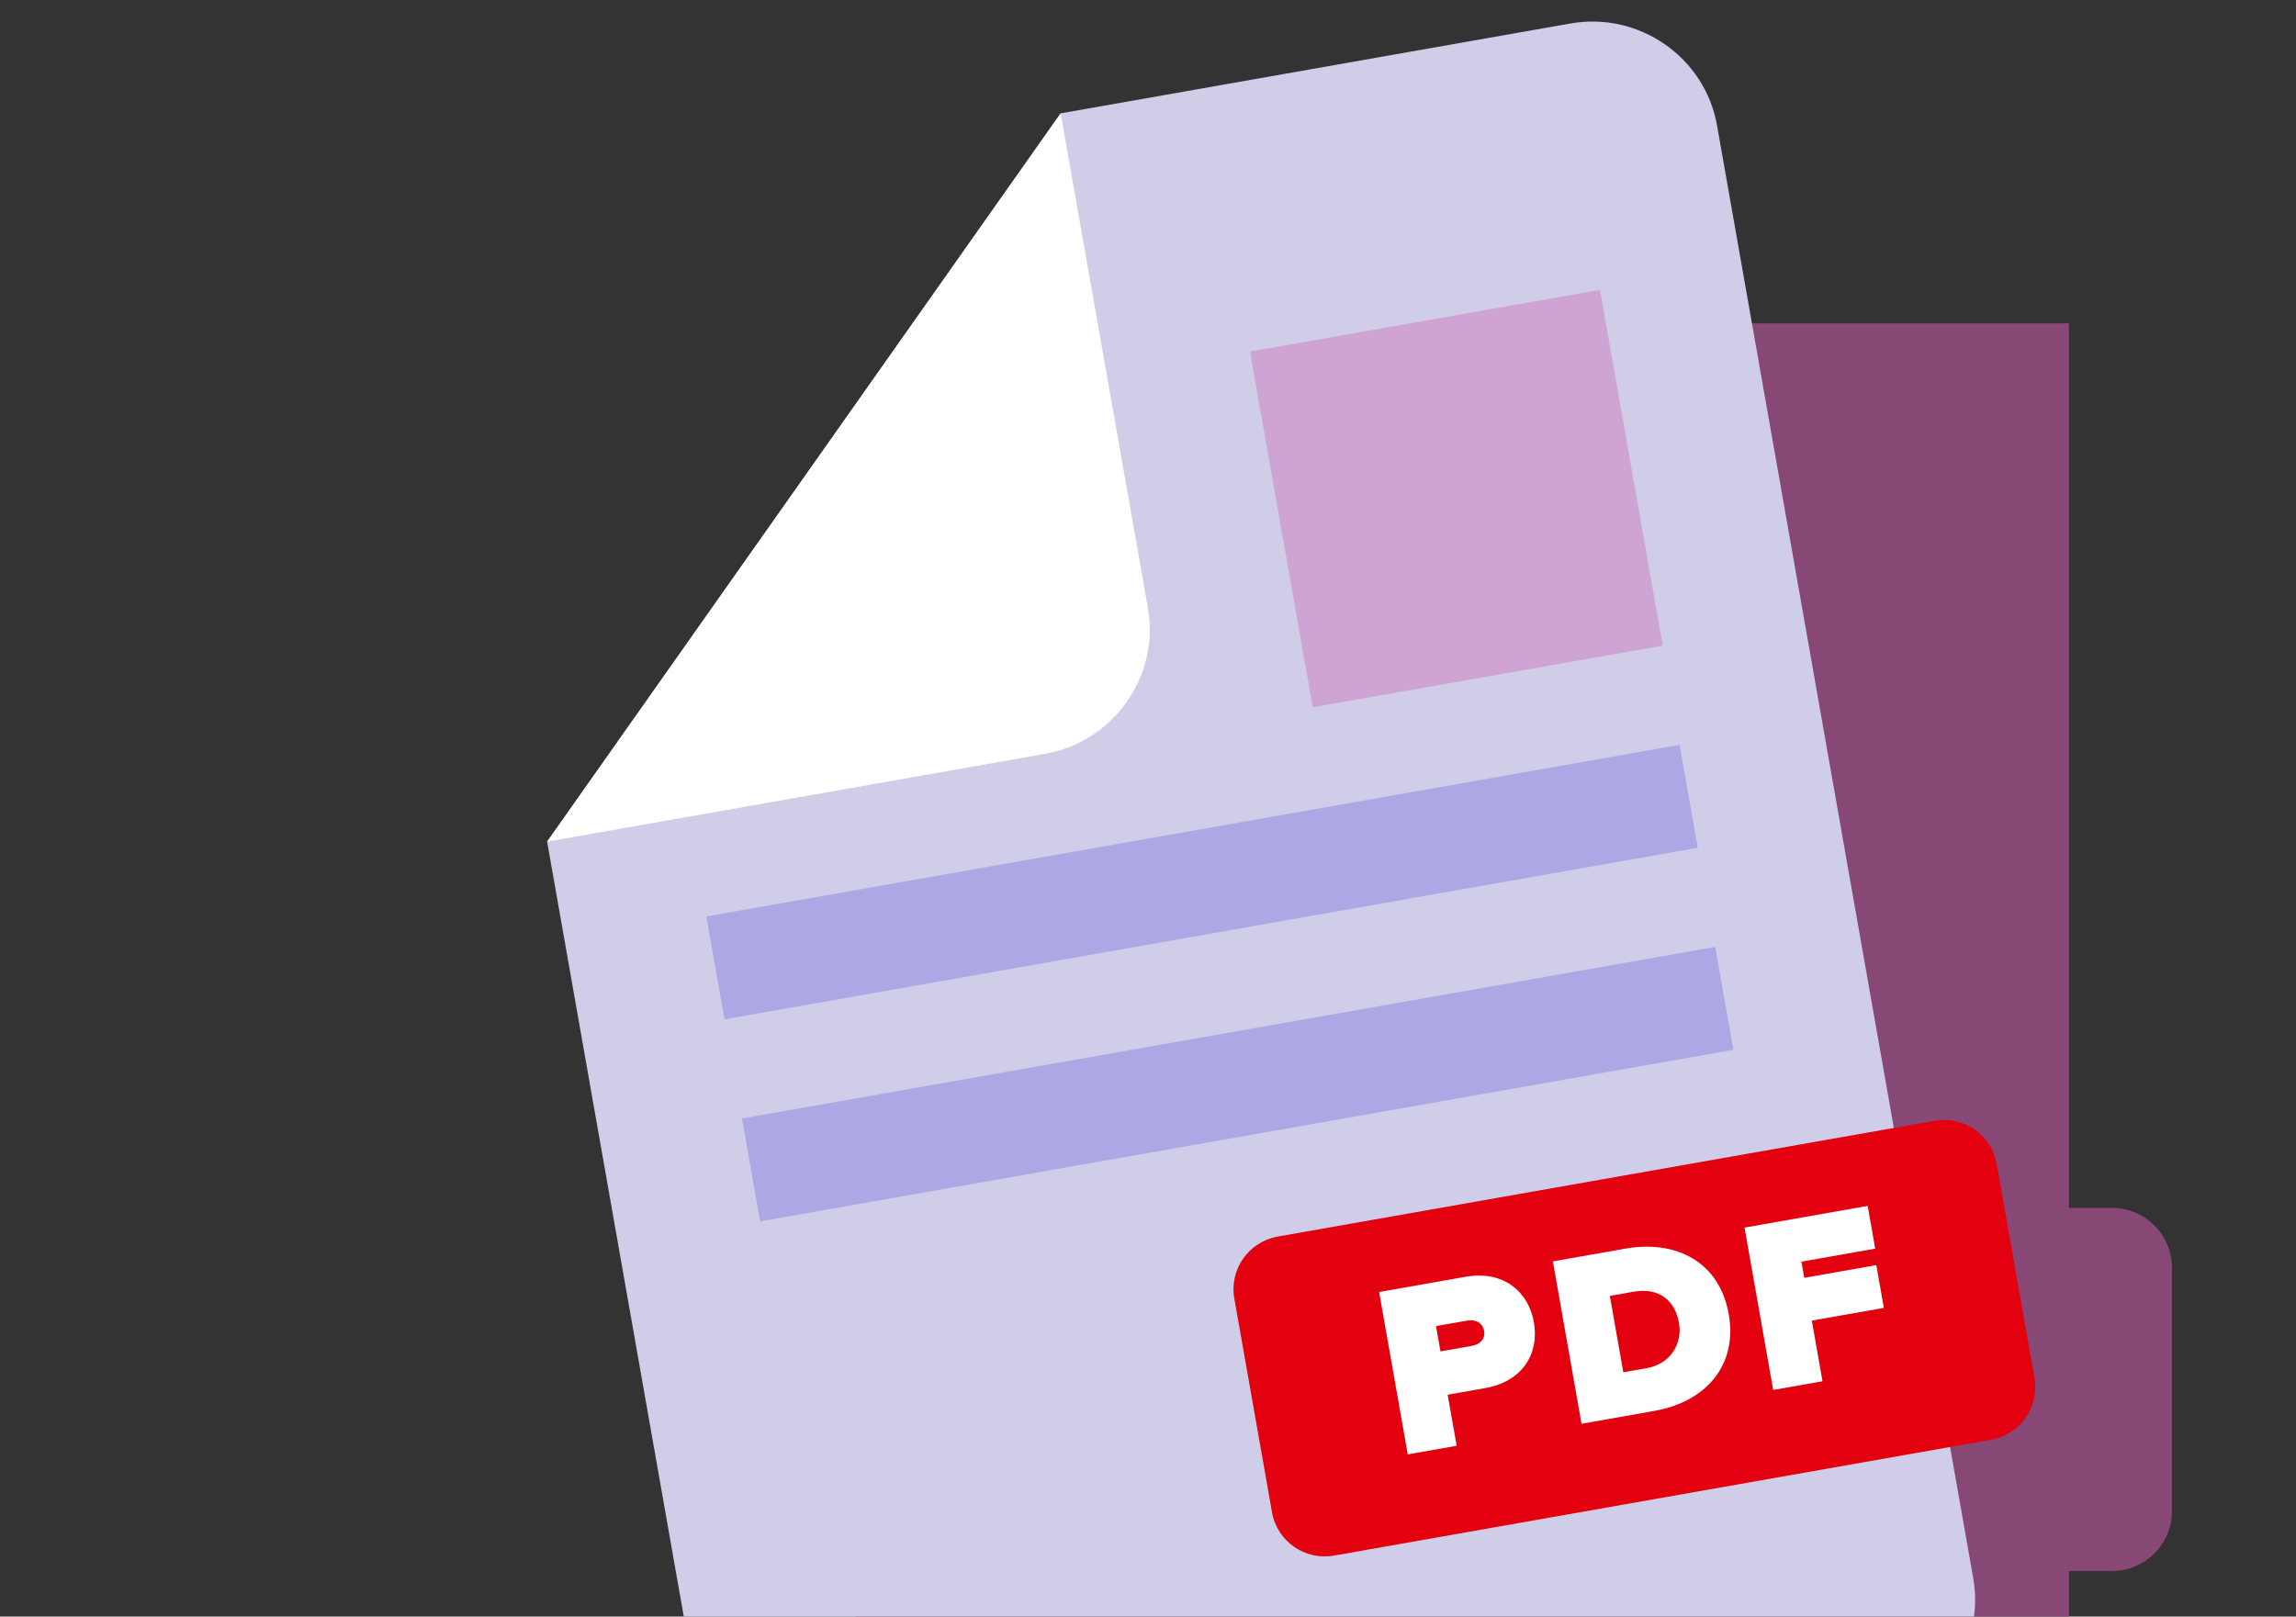
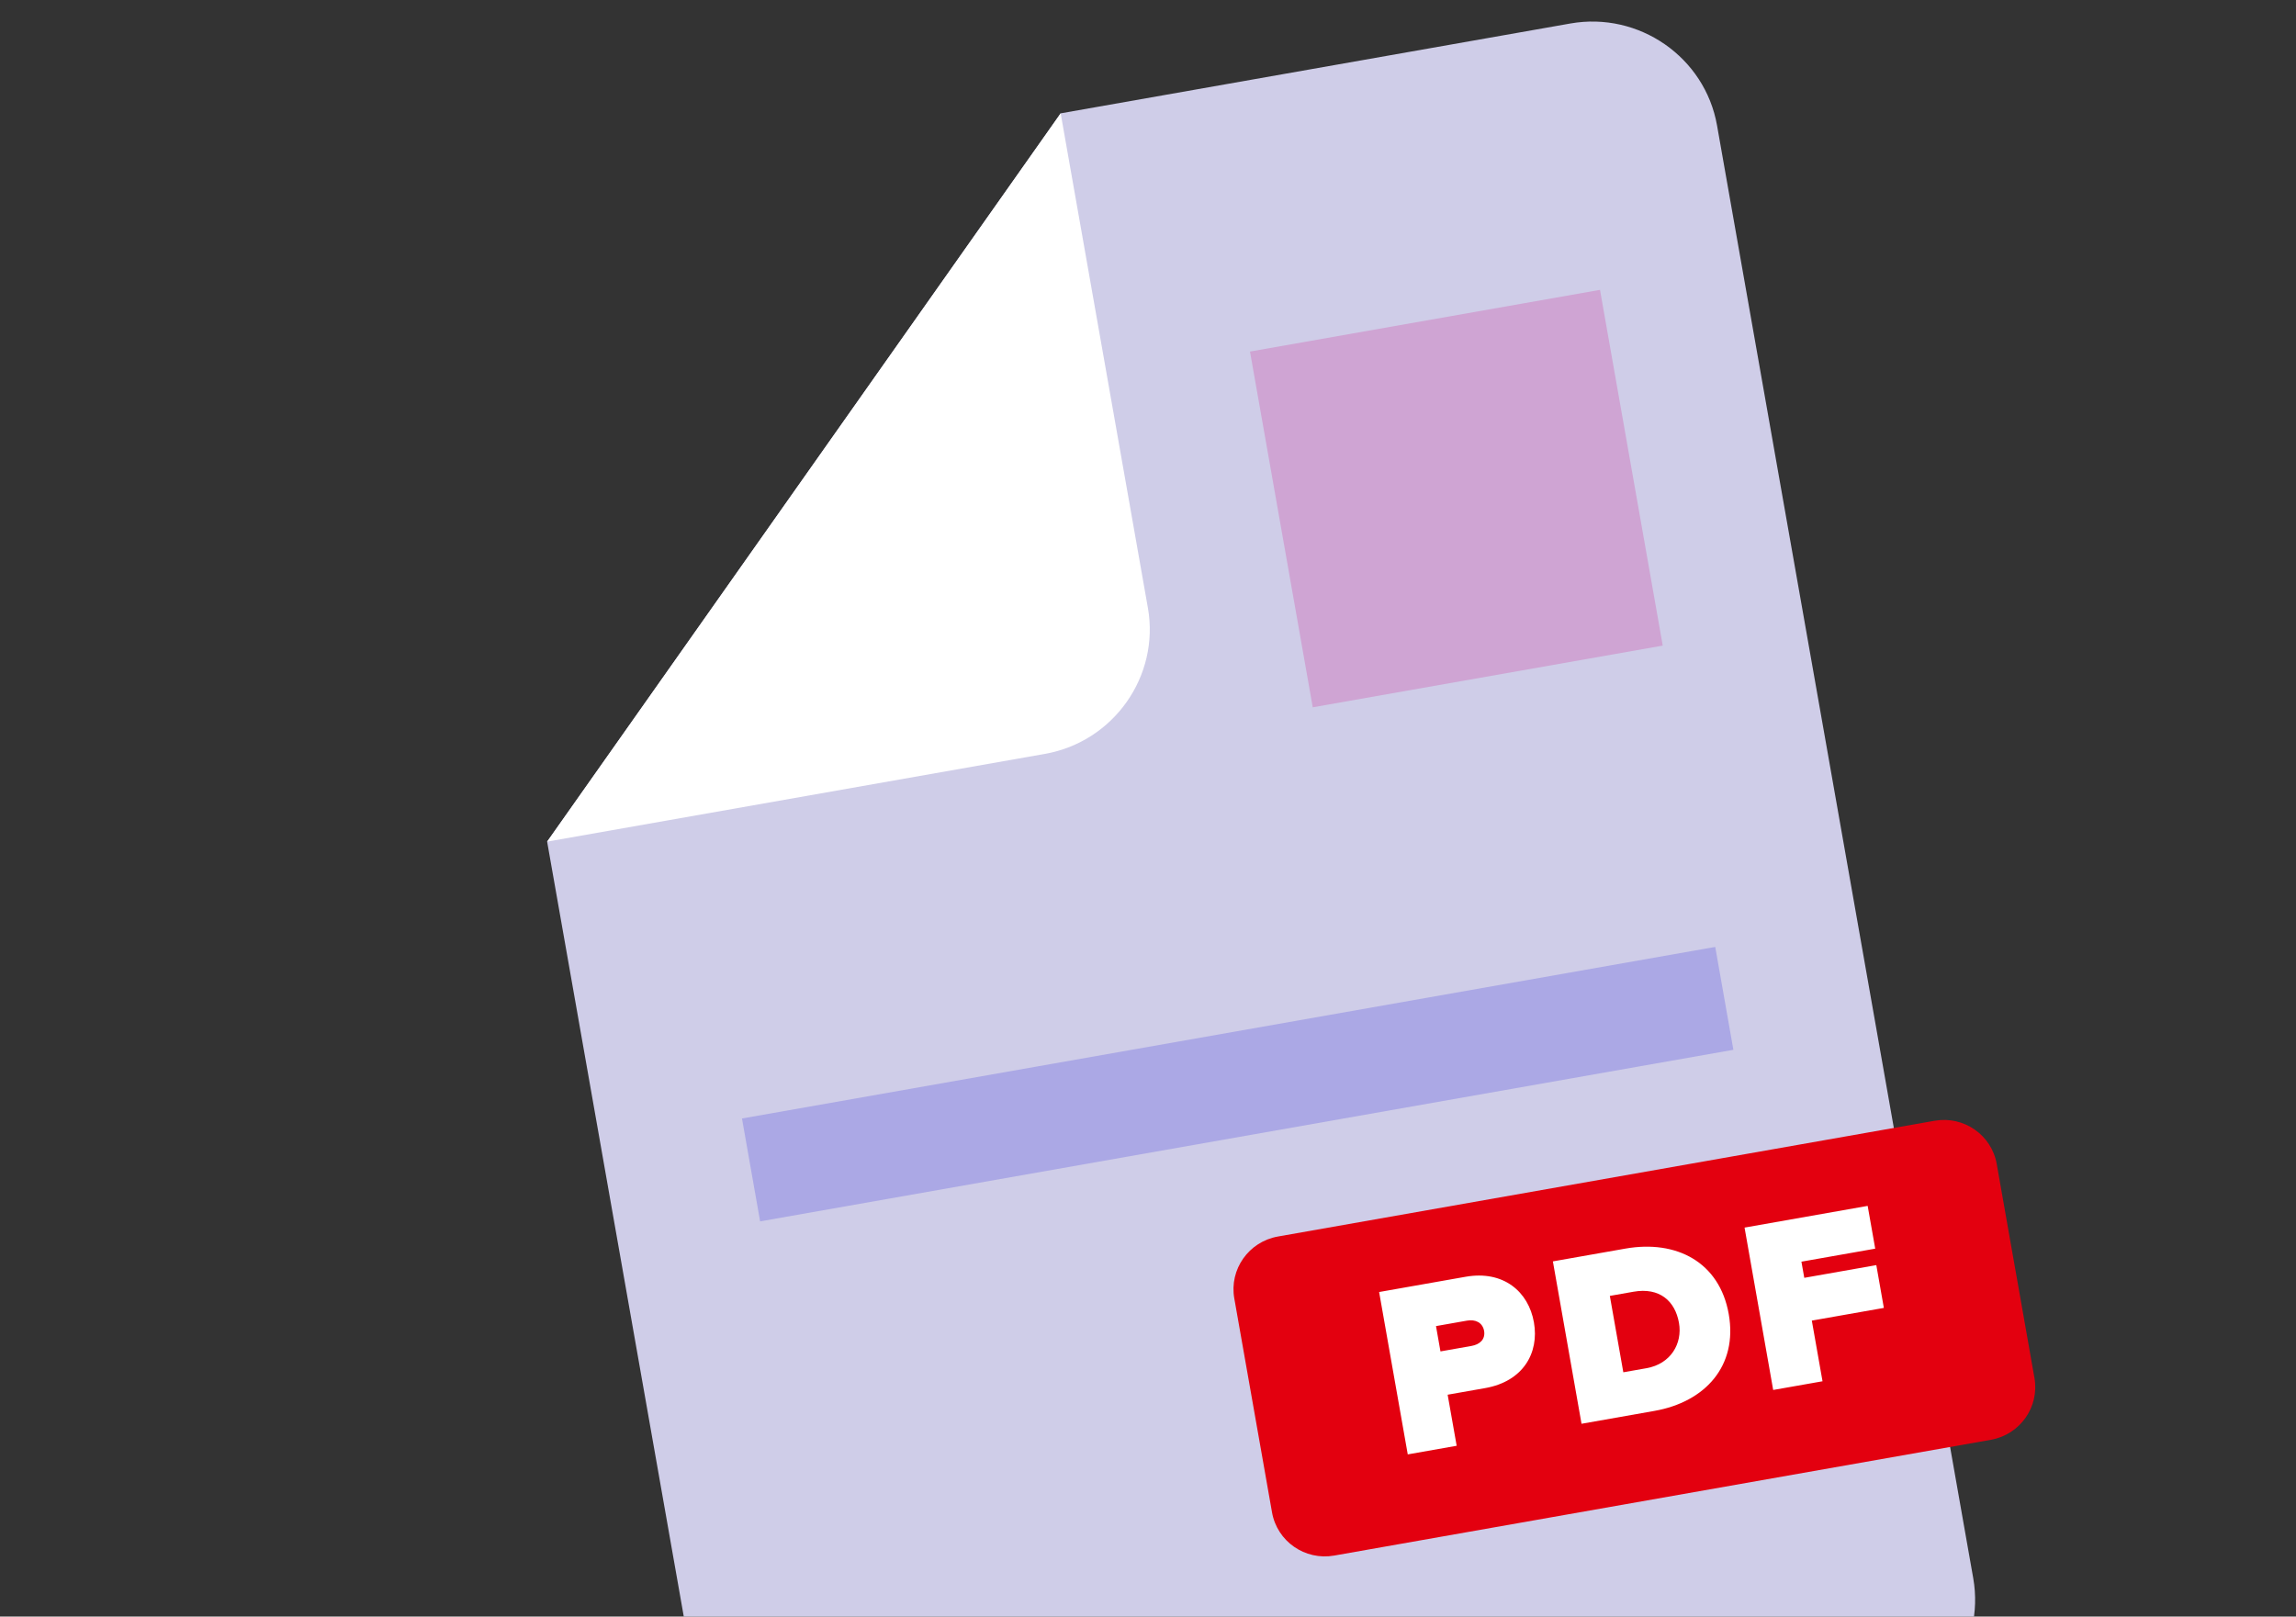
<svg xmlns="http://www.w3.org/2000/svg" width="142" height="100" viewBox="0 0 142 100" fill="none">
  <rect x="0" y="0" width="142" height="100" fill="#333333" stroke="none" />
  <g clip-path="url(#clip0_25185_11304)">
    <g clip-path="url(#clip1_25185_11304)">
-       <path fill-rule="evenodd" clip-rule="evenodd" d="M90.078 6.399H120.51C124.607 6.399 127.959 9.73 127.959 13.801V74.717H130.604C132.661 74.717 134.329 76.374 134.329 78.418V93.481C134.329 95.525 132.661 97.181 130.604 97.181H127.959V100.549C127.959 104.62 124.607 107.951 120.51 107.951H60.355C56.257 107.951 52.905 104.62 52.905 100.549V43.334L90.078 6.399Z" fill="#874875" />
-     </g>
+       </g>
    <path d="M97.123 1.453L65.599 7.011L33.838 52.062L44.288 111.332C45.032 115.55 49.113 118.388 53.358 117.639L115.673 106.651C119.917 105.903 122.781 101.84 122.038 97.623L106.193 7.759C105.449 3.542 101.368 0.704 97.123 1.453Z" fill="#CFCDE8" />
    <path d="M64.629 46.633C68.873 45.885 71.737 41.822 70.994 37.605L65.599 7.011L33.838 52.062L64.629 46.633Z" fill="white" />
    <path d="M98.955 17.93L77.308 21.747L81.189 43.752L102.835 39.936L98.955 17.93Z" fill="#CFA4D3" />
-     <path d="M103.878 46.077L43.685 56.69L44.807 63.054L105 52.441L103.878 46.077Z" fill="#ABA8E5" />
    <path d="M106.082 58.575L45.889 69.188L47.011 75.552L107.204 64.939L106.082 58.575Z" fill="#ABA8E5" />
    <path d="M119.645 69.329L79.035 76.489C77.228 76.808 76.02 78.522 76.337 80.318L78.67 93.551C78.986 95.346 80.708 96.544 82.515 96.225L123.125 89.064C124.932 88.746 126.141 87.032 125.824 85.236L123.491 72.003C123.174 70.207 121.452 69.01 119.645 69.329Z" fill="#E3000F" />
    <path d="M87.065 89.966L85.294 79.922L90.641 78.979C92.99 78.565 94.535 79.907 94.868 81.797C95.201 83.688 94.204 85.45 91.855 85.865L89.532 86.274L90.09 89.433L87.065 89.966ZM91.79 82.34C91.695 81.8 91.242 81.602 90.729 81.692L88.812 82.03L89.088 83.596L91.005 83.258C91.518 83.168 91.88 82.853 91.785 82.313L91.79 82.34ZM97.812 88.072L96.041 78.027L100.523 77.237C103.682 76.68 106.351 78.074 106.917 81.288C107.484 84.501 105.454 86.724 102.321 87.276L97.812 88.072ZM103.839 81.83C103.601 80.48 102.642 79.619 101.022 79.905L99.563 80.162L100.397 84.887L101.828 84.635C103.34 84.368 104.063 83.1 103.839 81.83ZM109.666 85.981L107.895 75.937L115.509 74.594L115.976 77.24L111.412 78.045L111.589 79.044L116.044 78.258L116.51 80.905L112.055 81.69L112.717 85.443L109.666 85.981Z" fill="white" />
  </g>
  <defs>
    <clipPath id="clip0_25185_11304">
      <rect width="142" height="100" fill="white" />
    </clipPath>
    <clipPath id="clip1_25185_11304">
-       <rect width="91" height="80" fill="white" transform="translate(51 20)" />
-     </clipPath>
+       </clipPath>
  </defs>
</svg>